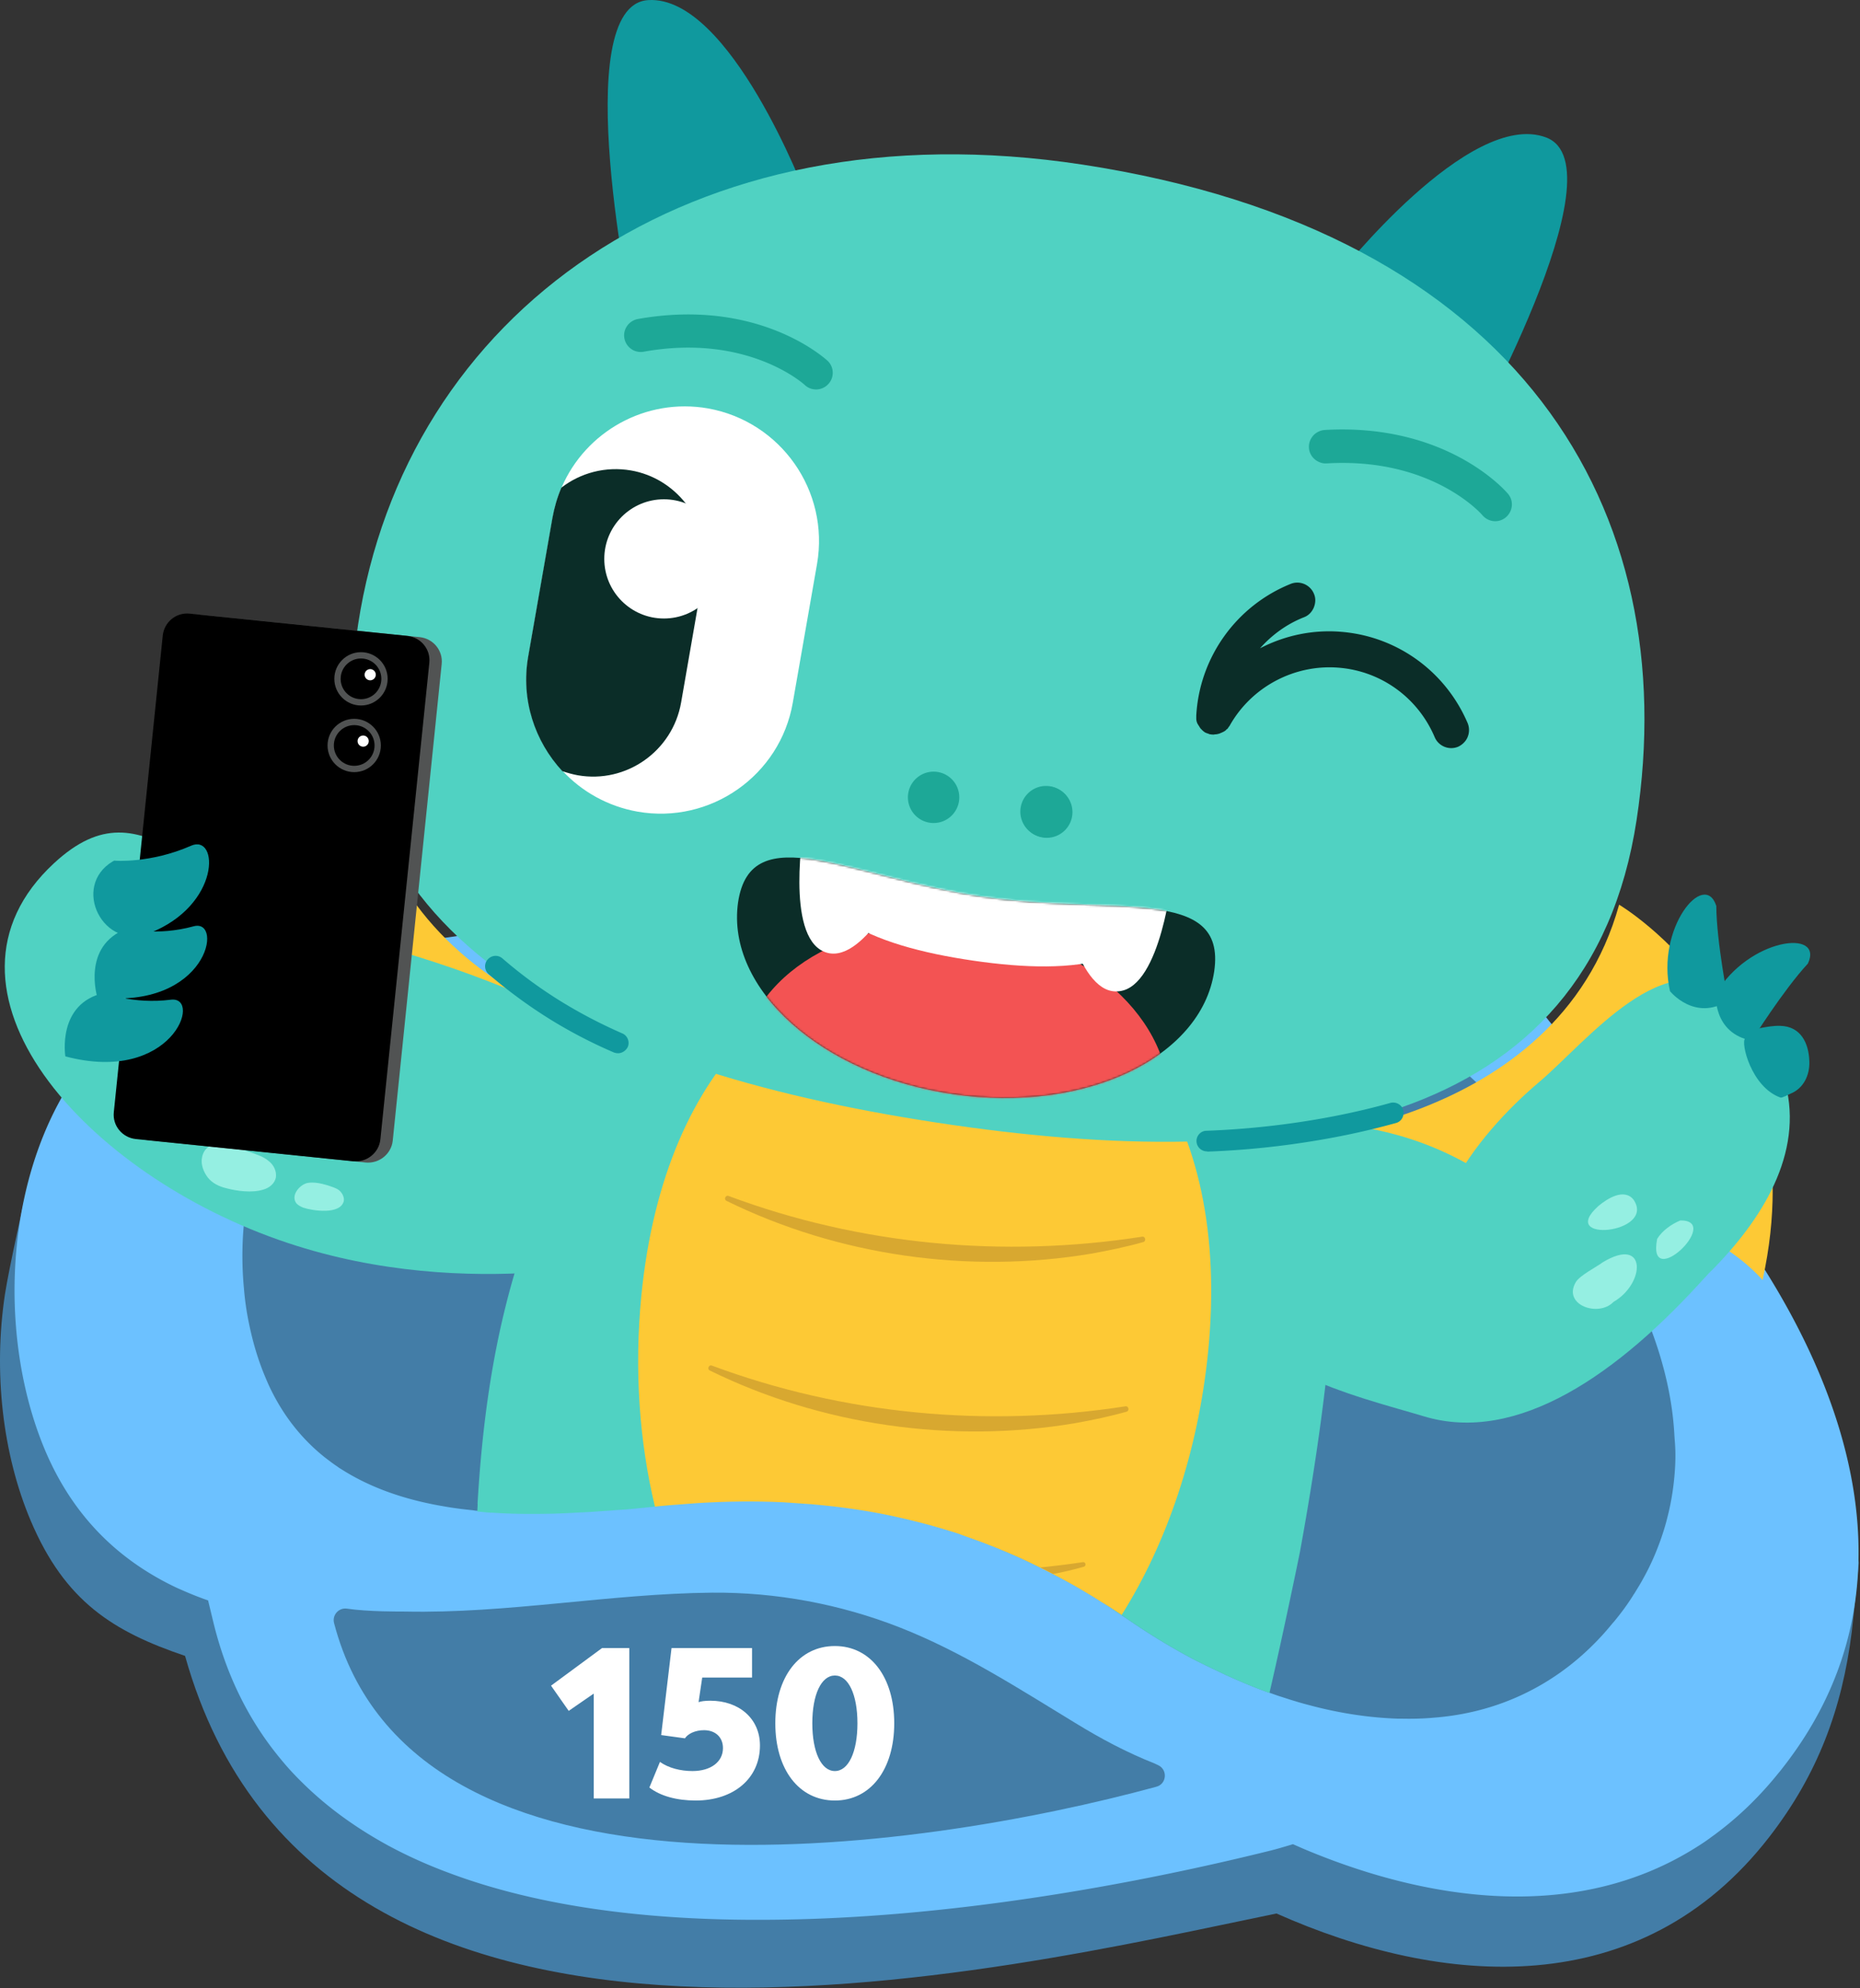
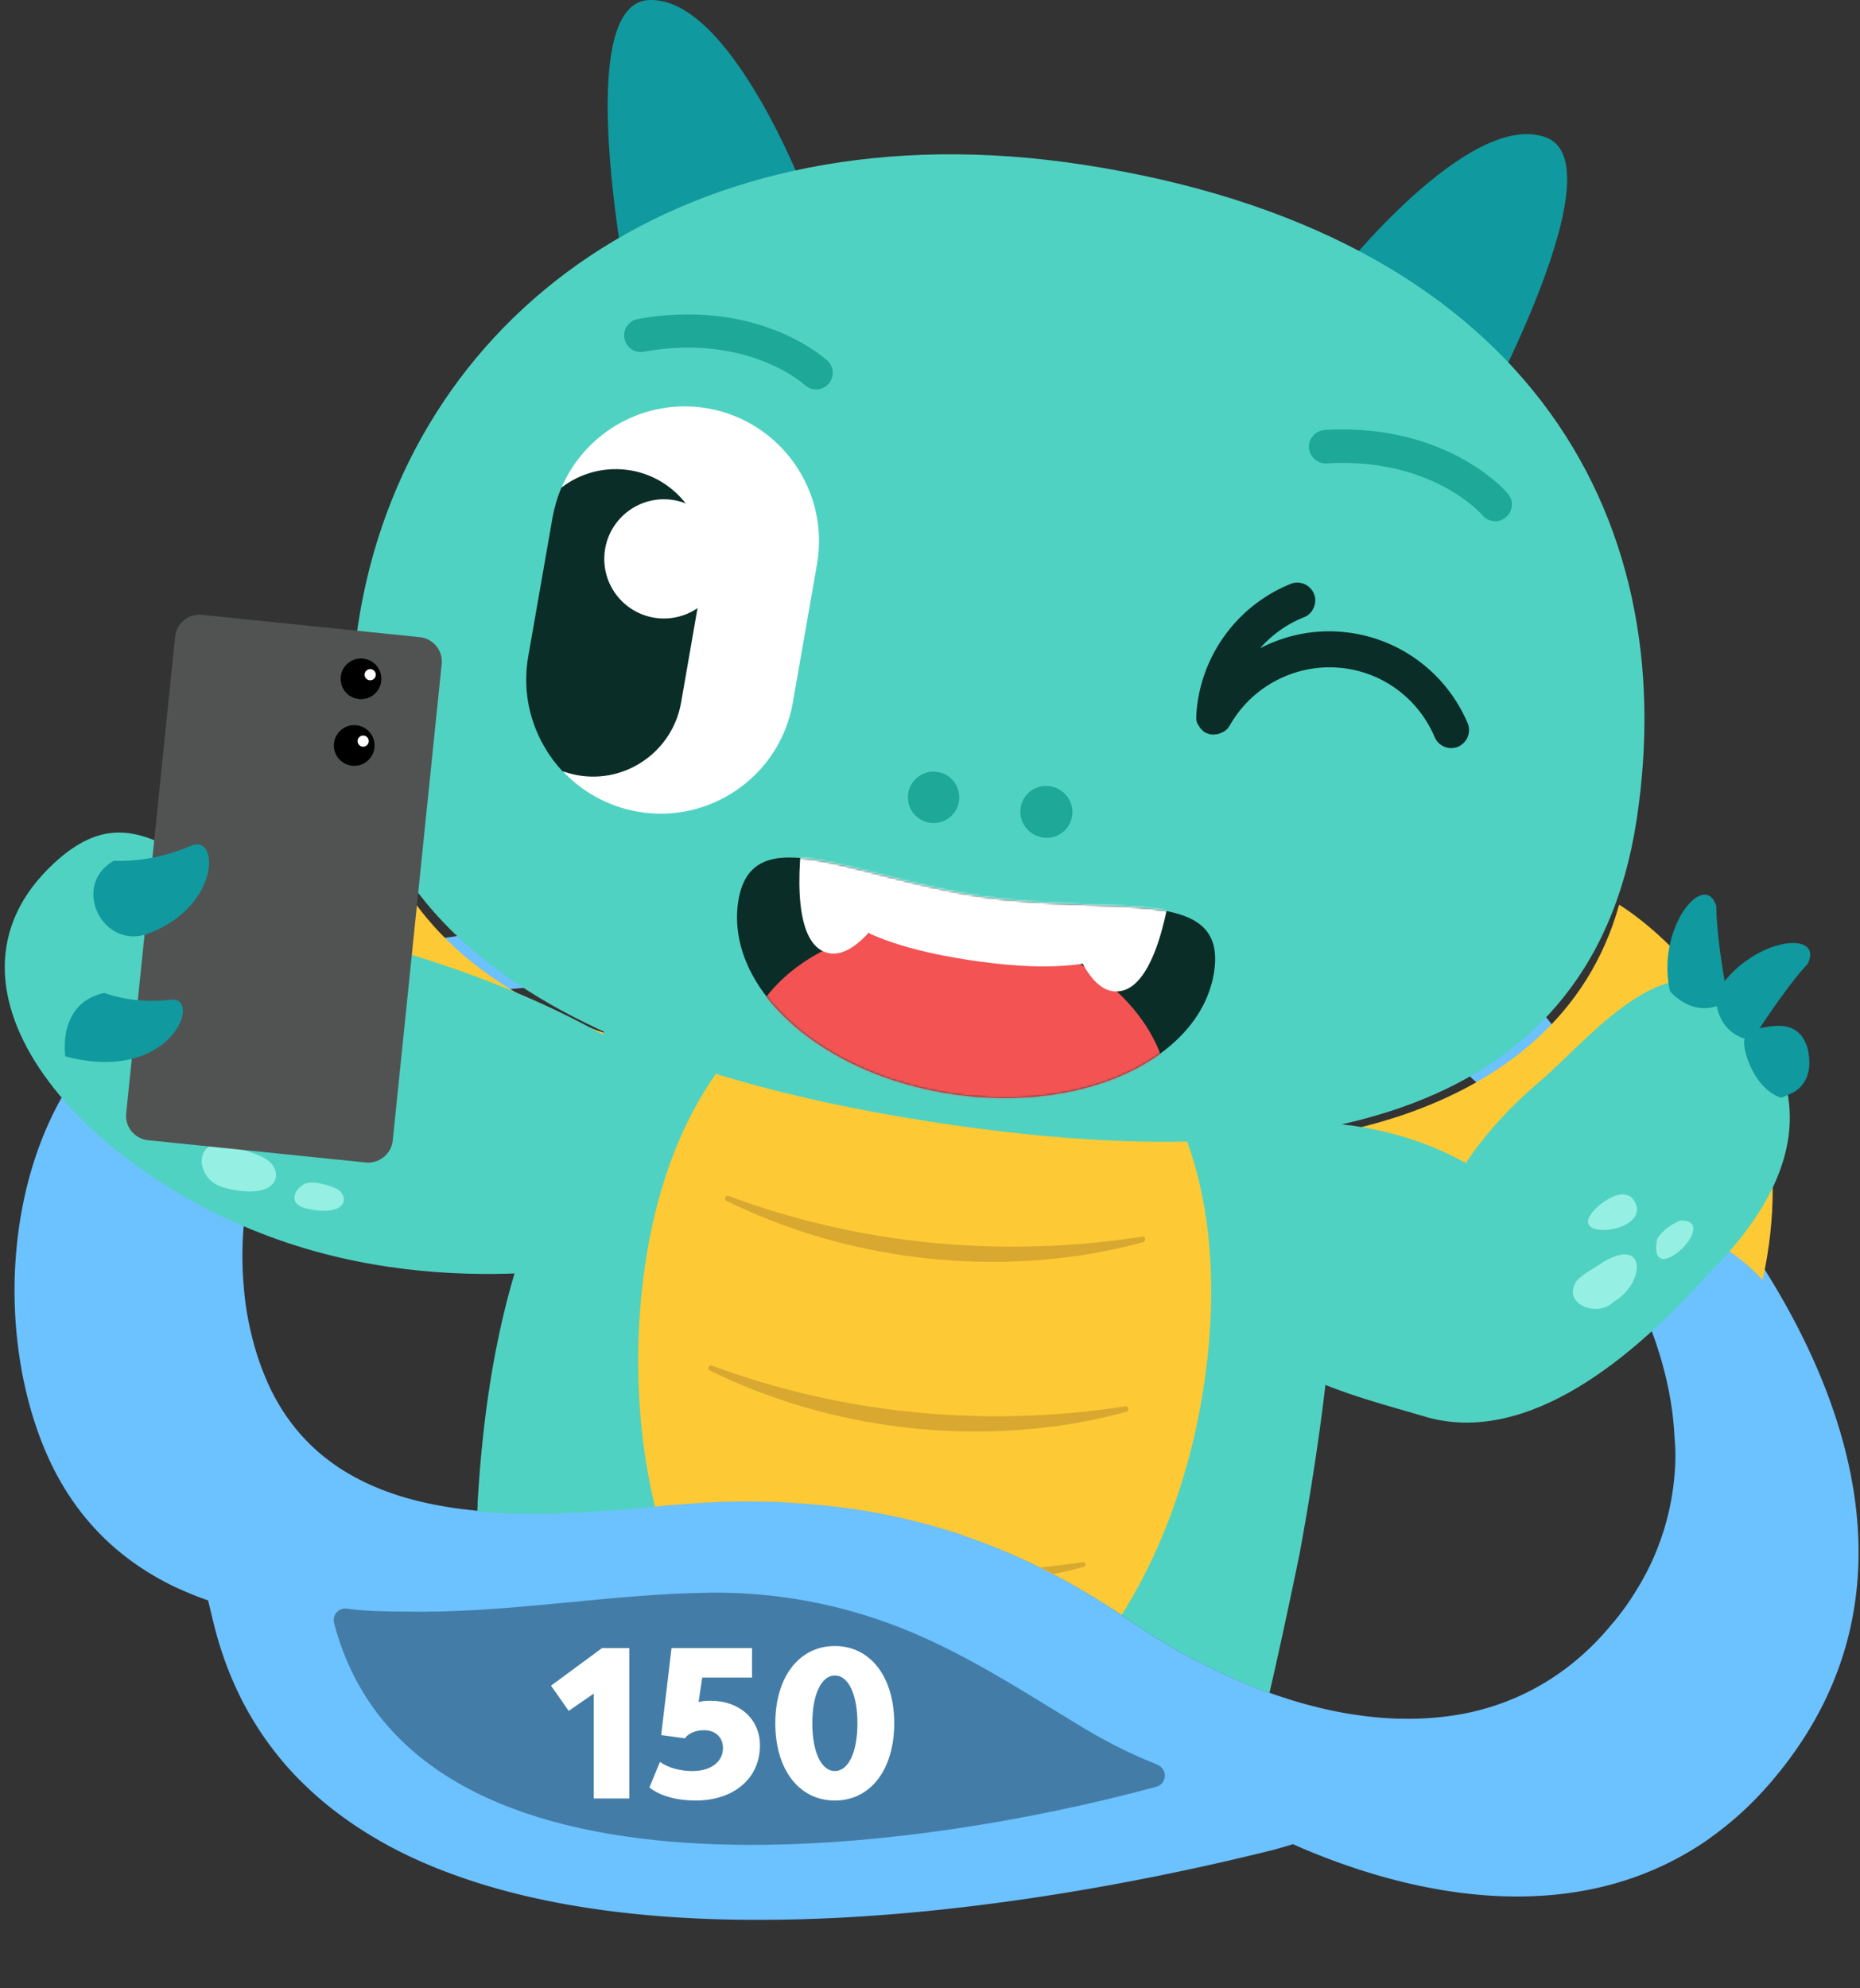
<svg xmlns="http://www.w3.org/2000/svg" width="915" height="978" fill="none">
  <rect width="100%" height="100%" fill="#333333" stroke="none" />
-   <path d="M769.326 551.97c-89.644-79.988 2.741-206.228-43.153-300.044-53.882-110.028-239.844-115.631-302.309-27.179-46.49 65.921-26.821 145.075-89.643 198.36-64.491 54.716-178.333 49.948-259.156 99.895-29.206 18.12-66.16 101.088-63.06 67.114 0 0-7.51 33.378-9.536 46.371-5.841 38.385-1.192 78.915 12.636 111.578 16.927 39.934 40.769 54.597 75.935 66.517 66.517 237.458 404.826 153.777 536.907 126.717 81.538 36.239 178.93 44.226 242.348-37.55 23.841-30.755 35.881-62.941 40.649-100.968.954-7.629 3.457-33.855 3.457-33.855-6.676-89.047-83.206-161.644-145.074-216.956z" fill="#437da7" />
+   <path d="M769.326 551.97z" fill="#437da7" />
  <path d="M848.598 596.078c-22.291-30.041-47.682-56.862-72.001-78.558-83.206-74.266-9.417-188.466-35.404-279.659-2.027-6.914-4.53-13.828-7.868-20.504-53.881-110.147-239.844-115.63-302.308-27.179-38.504 54.597-53.166 144.002-92.862 203.367-8.225 12.159-17.404 23.126-28.133 32.305-8.702 7.391-18 13.232-27.537 18-7.39 3.577-14.901 6.557-22.768 8.941-41.723 12.874-88.452 10.729-131.962 20.027-15.735 3.337-31.113 8.225-45.656 15.735C5.926 528.249-8.498 640.899 22.257 713.615c13.709 32.306 35.643 53.048 61.988 66.16a88.86 88.86 0 0 0 4.888 2.265c4.291 1.908 8.702 3.696 13.232 5.245l2.622 10.848c6.557 26.941 18.12 49.352 33.617 67.829 3.338 4.053 6.914 7.867 10.728 11.563 12.159 11.921 26.226 21.934 41.723 30.398 9.298 5.006 19.073 9.417 29.325 13.232 45.775 17.285 100.491 23.603 156.399 23.245 90.239-.358 183.817-18 248.904-34.212.357-.12.953-.239 1.788-.477 3.099-.835 8.583-2.504 8.583-2.504l4.887 2.146c63.418 26.822 135.419 36.001 193.473-.596 2.503-1.55 5.006-3.218 7.39-5.007 11.802-8.463 22.888-18.834 33.14-31.589.834-.954 1.55-1.908 2.384-2.981 68.663-88.093 31.471-192.161-28.729-273.102zm-24.556 125.524c-.477 8.345-1.669 16.689-3.815 24.915-.834 3.457-1.907 6.914-3.099 10.371-2.265 6.437-5.007 12.874-8.464 19.073-1.311 2.503-2.861 5.006-4.411 7.51-.238.477-.596.834-.834 1.311-2.384 3.815-5.126 7.629-8.106 11.325-.596.715-1.192 1.549-1.908 2.265-2.145 2.622-4.291 5.125-6.437 7.39-12.516 13.352-26.464 22.888-41.245 29.325-12.875 5.603-26.464 8.822-40.411 9.894-5.245.477-10.49.597-15.855.477h-1.907c-14.305-.476-28.848-2.741-43.153-6.556-2.265-.596-4.53-1.192-6.795-1.907l-2.384-.716-6.676-2.145-4.052-1.431h-.12c-7.271-2.622-14.424-5.603-21.457-8.821l-10.013-4.768c-1.788-.954-3.696-1.789-5.484-2.742-11.086-5.841-21.576-12.278-31.351-18.954l-4.411-2.98c-1.669-1.073-3.218-2.146-4.768-3.219-.119 0-.239-.119-.239-.238l-4.529-2.861c-2.146-1.431-4.411-2.742-6.557-4.053-5.483-3.338-10.967-6.437-16.57-9.298-.357-.239-.715-.358-1.072-.596-.716-.358-1.431-.835-2.265-1.193-1.312-.715-2.742-1.311-4.053-2.026h-.12c-8.344-4.172-16.808-7.868-25.271-11.205-2.265-.954-4.649-1.789-7.034-2.623-.476-.238-.953-.358-1.311-.477-1.43-.477-2.861-1.073-4.291-1.55-.477-.238-1.073-.357-1.55-.596-1.788-.596-3.457-1.192-5.245-1.668l-2.742-.835-4.887-1.43-3.934-1.073c-.477-.119-.835-.239-1.311-.358l-8.583-2.146c-.954-.238-1.788-.357-2.742-.596l-3.099-.715c-13.232-2.861-26.703-4.768-40.65-5.96l-13.947-.954h-.119c-9.775-.357-19.789-.477-29.921-.119l-10.848.477c-1.431.119-2.861.119-4.291.238h-.716c-.953.119-1.907.119-2.98.239-2.146.119-4.291.357-6.437.476-1.788.12-3.576.358-5.364.477-.716.119-1.431.119-2.146.239l-9.417.953c-2.385.239-4.769.477-7.272.596l-15.02 1.073-7.272.358c-3.576.238-7.152.357-10.609.477-10.133.238-20.265.238-30.279-.477h-.834c-2.265-.119-4.411-.358-6.676-.596-.715 0-1.311-.119-2.026-.239-4.768-.476-9.537-1.072-14.186-1.907-18.477-3.099-35.762-8.821-50.663-18.358-.596-.357-1.192-.715-1.788-1.192-2.145-1.43-4.172-2.98-6.198-4.53-8.703-6.914-16.451-15.616-22.65-26.106-2.384-4.053-4.53-8.225-6.437-12.874-3.576-8.345-6.318-17.405-8.225-26.822-1.192-5.603-2.027-11.444-2.504-17.285-4.768-50.067 12.756-106.094 57.935-129.578 11.444-5.96 23.603-9.775 36-12.397 19.55-4.172 39.935-5.364 59.842-7.629 4.172-.477 8.464-.954 12.636-1.669l6.914-1.073c15.616-2.623 30.755-6.795 44.822-14.543 4.172-2.265 8.344-4.888 12.278-7.868 1.669-1.192 3.219-2.503 4.768-3.815 6.199-5.245 11.921-11.324 16.928-18 15.258-19.907 25.987-45.299 35.762-71.166 11.324-29.564 21.457-59.961 36-83.803 1.908-3.099 3.815-6.079 5.961-9.06 15.02-20.98 38.861-35.166 66.159-42.318 61.63-16.212 140.068 3.576 168.916 62.345 35.524 72.359-36.715 169.87 32.663 231.261 48.517 42.915 102.279 111.817 106.094 181.195 0 .715.119 1.311.119 2.026.477 5.007.477 9.418.239 13.828z" fill="#6cc1ff" />
  <path d="M164.351 798.491c-1.073-3.934 2.265-7.749 6.318-7.152 10.371 1.549 26.583 1.43 28.49 1.43 50.663 1.073 100.73-8.821 151.274-9.298 31.351-.239 62.822 5.603 92.027 17.046 30.756 12.04 58.531 30.041 86.544 47.087 12.636 7.749 25.153 14.424 38.981 19.908.477.238 1.073.476 1.788.834 4.768 2.265 4.172 9.298-.954 10.61-117.299 31.947-365.488 68.305-404.468-80.465z" fill="#437da7" />
  <path d="M338.632 518.473l-2.861 31.352c-21.457-12.994-62.703.596-62.703.596-31.351-23.126-73.67 11.444-73.67 11.444-55.669-48.041-106.809 2.503-106.809 2.503-16.093-128.505 87.379-177.38 87.379-177.38 20.503 113.962 158.664 131.485 158.664 131.485zm287.645 42.797v31.47c22.65-10.967 62.346 6.437 62.346 6.437 33.377-20.146 72.358 18.239 72.358 18.239 59.842-42.676 106.094 12.278 106.094 12.278 27.894-126.478-70.57-184.651-70.57-184.651C765.511 556.501 626.277 561.27 626.277 561.27z" fill="#fdc935" />
  <path d="M317.651 617.892l16.45-83.921s-48.517-43.511-157.949-71.644c-79.868-20.503-103.233-80.584-149.604-37.669-66.636 61.749 15.02 153.538 115.034 186.797 90.12 30.04 176.069 6.437 176.069 6.437z" fill="#50d2c2" />
  <path d="M106.893 562.58c-3.576.596-6.675 2.384-7.51 6.794-.715 3.338.715 7.153 2.861 9.895s5.484 4.41 9.06 5.245c5.245 1.43 12.755 2.384 18.119.715 3.1-.835 5.841-3.099 6.318-6.199.358-2.861-1.073-6.079-3.695-7.987-2.384-2.026-5.484-2.98-8.345-4.053l-11.324-3.814c-1.669-.596-3.696-.716-5.484-.596zm38.862 29.324c.953 1.073 2.026 1.55 3.337 2.146 4.53 1.55 18.358 3.696 20.027-3.218.358-1.908-.834-4.173-2.384-5.365s-3.696-1.669-5.603-2.384c-3.218-.954-6.556-1.669-9.656-1.192-3.695.596-8.702 5.96-5.721 10.013zm.119-44.941c-.238-.119-.596-.119-.596-.119-3.338-.715-9.179-1.43-10.371 2.623-.358 1.907 0 3.814.834 5.602 3.457 6.795 21.219 16.689 24.199 4.411 1.788-7.868-7.987-11.205-14.066-12.517z" fill="#95efe2" />
  <g fill="#50d2c2">
    <path d="M604.582 554.949c10.013-1.549 88.928-17.165 148.889 41.365 36.596 35.643 99.061 16.57 85.59 31.709-42.676 47.564-92.504 82.73-138.756 68.663-30.636-9.298-100.611-24.556-104.425-71.047-1.431-17.881-10.729-67.59 8.702-70.69z" />
    <path d="M851.578 491.054c72.478 69.14-8.106 140.426-59.365 173.923-23.961 15.616-62.822-.477-76.65-19.192-28.61-38.266 10.49-87.26 41.722-113.604 22.888-19.312 63.061-70.809 94.293-41.127z" />
  </g>
  <path d="M775.167 630.765c1.907-3.337 10.251-7.51 13.232-9.775 21.814-13.231 21.099 10.372 5.364 19.431-7.391 7.749-25.153 1.55-18.596-9.656zm40.053-21.339c-5.245 26.703 32.305-9.179 11.444-9.059-4.411 1.788-8.941 5.006-11.444 9.059zm-28.848-16.211c-20.742 18.477 28.371 13.708 17.285-2.98-4.649-5.961-12.994-.597-17.285 2.98z" fill="#95efe2" />
  <g fill="#10999e">
    <path d="M844.306 445.639c.12 17.881 5.842 46.609 5.842 46.609-16.451 10.491-28.61-4.649-28.61-4.649-7.033-30.993 16.927-59.961 22.768-41.96z" />
    <path d="M889.367 474.009c-12.159 13.113-27.656 37.908-27.656 37.908-19.192-3.696-17.643-23.007-17.643-23.007 16.093-27.418 53.405-32.186 45.299-14.901z" />
    <path d="M890.082 522.169c.239 6.556-2.741 13.232-9.298 15.854-.834.358-4.053 2.146-4.887 1.907-14.424-5.125-19.669-27.059-17.404-29.086.476-.477 6.675-5.007 7.51-5.126 3.218-.596 6.556-1.192 9.775-1.073 10.132.239 14.066 8.583 14.304 17.524z" />
  </g>
  <path d="M639.509 763.323c-.477 2.504-8.345 40.769-15.02 69.498-7.272-2.623-14.424-5.603-21.458-8.821l-10.013-4.769c-1.788-.953-3.695-1.788-5.483-2.741-11.087-5.842-21.577-12.279-31.352-18.954l-4.411-2.98c-1.668-1.073-3.218-2.146-4.768-3.219-.119 0-.238-.119-.238-.238-.477-.358-.954-.716-1.431-.954-3.218-2.146-6.437-4.292-9.655-6.199l-6.557-4.053c-5.483-3.338-10.967-6.437-16.57-9.298-.357-.238-.715-.358-1.072-.596-.716-.358-1.431-.835-2.265-1.192a64.6 64.6 0 0 0-4.053-2.027c-8.345-4.172-16.809-7.867-25.272-11.205-2.265-.954-4.649-1.788-7.033-2.623-.477-.238-.954-.357-1.312-.476-1.43-.477-2.861-1.073-4.291-1.55-.477-.239-1.073-.358-1.55-.596-1.788-.596-3.457-1.192-5.245-1.669l-2.742-.834-4.887-1.431-3.934-1.073c-.477-.119-.834-.238-1.311-.357l-8.583-2.146c-.954-.239-1.788-.358-2.742-.596l-3.099-.715c-13.232-2.861-26.703-4.769-40.65-5.961l-13.947-.953h-.119c-13.232-.596-26.822-.477-40.888.357l-5.007.358c-.953.119-1.907.119-2.98.238-.834 0-.715 1.908.119 4.888-1.788.119-3.576.357-5.364.477-.715.119-1.43.119-2.146.238l-9.417.954c-2.384.238-4.768.476-7.272.596l-15.02 1.072-7.271.358c-3.577.239-7.153.358-10.61.477-10.132.238-20.265.238-30.278-.477h-.835c-2.265-.119-4.41-.358-6.675-.596.119-2.384.238-3.815.119-3.815 4.649-79.63 19.669-125.047 39.457-170.823l5.007-30.159c11.563-26.703 28.133-43.988 28.133-43.988l22.768-7.748c3.577-36.12 11.802 5.007 11.802 5.007l31.113 6.437 85.233 49.351 118.61 8.345 75.458-6.556c-.357.119 17.404 47.444-12.993 213.737z" fill="#50d2c2" />
  <path d="M594.329 664.861c-4.887 49.232-20.384 94.411-42.556 129.577-3.219-2.145-6.437-4.291-9.656-6.198-2.146-1.431-4.411-2.742-6.556-4.053-5.484-3.338-10.967-6.437-16.57-9.298-1.073-.596-2.146-1.193-3.219-1.669-9.656-5.007-19.43-9.418-29.325-13.232-2.265-.954-4.649-1.788-7.033-2.623-.477-.238-.953-.358-1.311-.477-1.431-.477-2.861-1.073-4.292-1.549-.476-.239-1.072-.358-1.549-.596-1.788-.596-3.457-1.192-5.245-1.669l-2.742-.835-4.888-1.43-3.933-1.073c-.477-.119-.835-.239-1.312-.358l-8.583-2.145c-.953-.239-1.788-.358-2.741-.596l-3.1-.716c-13.232-2.861-26.702-4.768-40.649-5.96l-13.947-.954h-.12c-13.231-.596-26.821-.477-40.888.358l-5.006.358c-.954.119-1.907.119-2.98.238-3.934.238-7.868.596-11.802.954-.715.119-1.43.119-2.146.238-7.629-31.709-10.251-67.233-6.675-103.829 11.563-117.3 80.107-172.969 157.114-165.34s133.274 75.696 121.71 192.877z" fill="#fdc935" />
  <path d="M561.905 608.357c1.55-.238 2.027 2.146.596 2.623-8.344 2.384-17.046 4.172-25.629 5.721-60.438 10.133-124.452 1.073-179.525-25.987-1.431-.715-.358-2.98 1.072-2.384 64.73 24.199 135.181 30.636 203.486 20.027zM553.68 691.8c1.55-.238 2.027 2.146.596 2.623-8.344 2.384-17.046 4.172-25.629 5.722-60.438 10.132-124.452 1.073-179.526-25.987-1.43-.715-.357-2.98 1.073-2.384 64.73 24.079 135.181 30.636 203.486 20.026zm-20.503 78.916c-5.007 1.431-10.014 2.623-15.14 3.577-.715-.358-1.43-.835-2.265-1.193-1.311-.715-2.741-1.43-4.053-2.026 7.034-.715 14.067-1.55 21.1-2.623 1.311-.119 1.669 1.908.358 2.265z" fill="#d8a830" />
  <path d="M396.327 95.647l-84.875 61.749S278.789 2.308 318.962.043c40.173-2.384 77.365 95.604 77.365 95.604zM658.105 135.7l62.584 84.398s77.604-138.161 39.934-152.466C722.835 53.328 658.105 135.7 658.105 135.7z" fill="#10999e" />
  <path d="M176.152 307.24C199.398 155.132 338.154 51.303 532.581 80.985c215.645 33.02 295.752 170.347 272.506 322.455S634.145 578.793 460.58 552.21c-173.804-26.464-307.792-92.743-284.428-244.97z" fill="#50d2c2" />
  <g fill="#1da897">
    <use href="#C" />
    <path d="M643.92 220.217c-.239-4.53 3.218-8.345 7.748-8.702 59.961-3.457 88.928 29.921 90.12 31.351 2.98 3.457 2.504 8.583-.953 11.563s-8.583 2.503-11.563-.954c-.239-.357-24.795-28.609-76.65-25.51-1.908.119-3.696-.477-5.245-1.55-2.027-1.43-3.338-3.695-3.457-6.198zm-336.759-53.76c-.834-4.411 2.146-8.703 6.676-9.537 59.245-10.49 91.789 19.312 93.219 20.504 3.338 3.099 3.457 8.344.358 11.563-3.099 3.337-8.345 3.457-11.563.357-.239-.238-28.014-25.51-79.153-16.331a8.2 8.2 0 0 1-5.365-.834c-2.145-1.193-3.695-3.219-4.172-5.722z" />
    <use href="#C" x="-55.669" y="-7.272" />
    <use href="#C" x="-0.358" y="-0.239" />
  </g>
-   <path d="M593.733 566.394c-2.742 0-5.007-2.146-5.126-4.887-.119-2.861 2.146-5.245 4.888-5.245 22.292-.835 44.583-3.457 66.279-7.868 8.106-1.669 16.212-3.576 24.199-5.841 2.741-.715 5.602.834 6.318 3.576s-.835 5.603-3.577 6.318c-8.225 2.265-16.569 4.291-24.795 5.96-22.291 4.53-45.06 7.272-67.947 8.106-.12-.119-.12-.119-.239-.119zm-289.672-48.279c-.715 0-1.311-.119-2.027-.358a238.76 238.76 0 0 1-29.086-14.9c-11.444-6.914-22.411-14.901-32.544-23.603-2.145-1.908-2.384-5.126-.476-7.272s5.125-2.384 7.271-.477c9.656 8.345 20.146 15.974 31.113 22.53 8.941 5.365 18.239 10.133 27.775 14.305 2.623 1.073 3.815 4.172 2.742 6.676-.954 1.907-2.861 3.099-4.768 3.099z" fill="#10999e" />
  <path d="M401.93 277.437l-11.92 68.186c-6.199 35.881-40.53 59.961-76.412 53.643-14.662-2.622-27.417-9.894-36.835-20.027-13.589-14.662-20.503-35.166-16.808-56.384l11.921-68.187c.954-5.245 2.384-10.132 4.411-14.901 11.801-27.417 41.245-44.225 72-38.861 35.882 6.437 59.842 40.65 53.643 76.531z" fill="#fff" />
  <path d="M346.142 282.205l-2.981 16.808-8.106 46.61c-4.172 23.842-26.94 39.935-50.782 35.762-2.622-.477-5.126-1.192-7.629-2.026-13.59-14.663-20.504-35.166-16.808-56.385l11.921-68.186c.953-5.245 2.384-10.133 4.41-14.901 9.417-7.272 21.696-10.61 34.212-8.464 11.087 1.907 20.504 7.987 26.941 16.212 7.51 9.418 11.086 21.934 8.822 34.57z" fill="#0b2d28" />
  <path d="M326.592 304.259c16.195 0 29.324-13.129 29.324-29.325s-13.129-29.325-29.324-29.325-29.325 13.13-29.325 29.325 13.129 29.325 29.325 29.325z" fill="#fff" />
  <path d="M43.356 419.889c4.768-.954 16.331 1.668 23.484 5.006 21.576 10.014 10.729 90.955-25.749 107.525-2.98 1.311-5.841-2.146-12.874-7.033-20.742-13.948-23.484-34.69-24.199-43.392-.834-10.251-.596-32.901 14.305-47.206 2.742-2.622 11.325-11.92 25.033-14.9z" fill="#50d2c2" />
  <path d="M363.069 443.969c-5.961 42.676 41.364 84.875 105.974 94.293s121.949-17.881 128.267-60.438c6.199-42.557-49.59-27.298-114.2-36.716-64.61-9.536-113.724-39.696-120.041 2.861z" fill="#0b2d28" />
  <mask id="A" maskUnits="userSpaceOnUse" x="362" y="421" width="236" height="120">
    <path d="M363.065 443.967c-5.96 42.676 41.365 84.876 105.975 94.293s121.948-17.881 128.266-60.438c6.199-42.557-49.59-27.298-114.2-36.716-64.61-9.536-113.723-39.696-120.041 2.861z" fill="#fff" />
  </mask>
  <g mask="url(#A)">
    <path d="M574.3 548.988c6.318-42.795-35.643-84.279-93.697-92.385-57.696-8.583-109.55 19.55-115.868 62.107-6.318 42.795 44.106 26.821 101.802 35.166 58.054 8.463 101.564 37.669 107.763-4.888z" fill="#f35353" />
    <path d="M394.536 405.701c-6.318 42.795 33.616 59.484 84.279 66.875s93.339 2.384 99.538-40.173c5.96-42.676-34.69-49.59-85.591-57.1s-92.027-12.159-98.226 30.398z" fill="#fff" />
    <path d="M576.684 430.615l-54.835 10.49s8.583 49.352 28.848 46.491c20.503-2.384 25.987-56.981 25.987-56.981zm-181.195-24.437l49.948 24.795s-21.219 45.179-40.053 37.192c-19.193-7.987-9.895-61.987-9.895-61.987z" fill="#fff" />
  </g>
  <path d="M597.071 361.359h-.476c-.12 0-.12-.12-.239 0-.358 0-.596-.12-.954-.12-.238 0-.476-.119-.834-.238-.238-.119-.477-.238-.715-.238-.239-.12-.596-.239-.835-.358-.119 0-.119-.119-.238-.119-.239-.119-.358-.239-.477-.358-.238-.119-.477-.357-.715-.596-.239-.119-.358-.357-.596-.596s-.477-.358-.596-.715c-.239-.239-.358-.477-.477-.715s-.358-.477-.477-.716-.238-.476-.358-.596c-.119-.238-.238-.596-.357-.953-.119-.239-.119-.477-.119-.596-.12-.358-.12-.716-.12-.954v-.715-.715c1.55-28.729 19.789-54.12 46.491-64.849 4.53-1.788 9.656.477 11.444 5.007.954 2.265.715 4.768-.239 6.914-.953 2.026-2.503 3.695-4.768 4.53-8.463 3.337-15.735 8.702-21.576 15.258 12.159-6.318 25.987-9.298 40.053-8.106 27.537 2.265 51.259 19.55 62.107 44.941.954 2.384.834 4.887-.119 7.033-.835 1.907-2.504 3.576-4.53 4.53-4.53 1.907-9.656-.238-11.563-4.649-8.225-19.431-26.345-32.544-47.206-34.212-21.815-1.789-42.914 9.417-53.643 28.49-.119.238-.238.358-.358.477-.119.238-.357.477-.477.715s-.357.477-.596.596-.357.358-.596.596c-.238.119-.476.358-.715.477l-.715.358a5.82 5.82 0 0 1-.834.357c-.239.119-.477.239-.835.358-.238.119-.596.119-.834.238-.239 0-.596.119-.835.119s-.596 0-.953.12h-.12z" fill="#0b2d28" />
  <path d="M179.967 571.877L72.801 560.91c-6.556-.715-11.444-6.556-10.729-13.232l24.08-234.479c.715-6.557 6.556-11.444 13.232-10.729l107.167 10.967c6.556.715 11.443 6.556 10.728 13.232l-24.08 234.48c-.715 6.556-6.675 11.324-13.232 10.728z" fill="#515353" />
-   <path d="M173.888 571.282L66.721 560.315c-6.556-.716-11.444-6.557-10.729-13.232l24.08-234.48c.715-6.557 6.556-11.444 13.232-10.729l107.167 10.967c6.556.716 11.444 6.557 10.729 13.232l-24.08 234.48c-.715 6.556-6.676 11.325-13.232 10.729z" fill="#000" />
  <use href="#D" fill="#515353" />
  <path d="M174.246 376.734c5.53 0 10.013-4.483 10.013-10.014s-4.483-10.013-10.013-10.013-10.014 4.483-10.014 10.013 4.484 10.014 10.014 10.014z" fill="#000" />
  <path d="M178.656 367.318a2.74 2.74 0 0 0 2.742-2.741c0-1.515-1.228-2.742-2.742-2.742s-2.742 1.227-2.742 2.742a2.74 2.74 0 0 0 2.742 2.741z" fill="#fff" />
  <use href="#D" x="3.338" y="-32.782" fill="#515353" />
  <path d="M177.584 343.953c5.53 0 10.013-4.484 10.013-10.014s-4.483-10.013-10.013-10.013-10.013 4.483-10.013 10.013 4.483 10.014 10.013 10.014z" fill="#000" />
  <path d="M182.114 334.654a2.74 2.74 0 0 0 0-5.483 2.74 2.74 0 1 0 0 5.483z" fill="#fff" />
  <g fill="#10999e">
-     <path d="M95.33 455.651c14.901-3.933 6.795 41.246-47.444 34.928 0 0-7.868-25.272 14.424-33.736 0 0 14.901 3.815 33.02-1.192z" />
    <path d="M84.125 491.77c15.616-1.788.596 41.842-51.974 27.895 0 0-4.291-25.987 19.073-31.232 0 0 14.186 5.722 32.901 3.337zm9.775-75.695c13.828-6.199 14.901 29.205-20.504 43.033-22.53 8.822-38.623-23.006-17.881-35.404.238 0 .477-.358.834-.358-.119.12 17.762 1.431 37.55-7.271z" />
  </g>
  <path d="M292.071 884.729v-51.6l-12.3 8.5-8.7-12.4 25.1-18.5h13.4v74h-17.5zm50.182 1c-9.3 0-17.4-2.2-22.8-6.4l5.2-12.6c4.2 3 10.1 4.5 16 4.5 9 0 15-4.5 15-11.3 0-5.3-3.7-8.8-9.3-8.8-4.3 0-7.9 1.7-9.4 4l-11.7-1.6 5.1-42.8h39.6v14.5h-24.5l-1.8 12.1c1.2-.4 3-.7 5.8-.7 14.1 0 24.4 8.8 24.4 22 0 16.3-13 27.1-31.6 27.1zm68.452 0c-17.6 0-29.3-15.2-29.3-38s11.7-38 29.3-38c17.5 0 29.2 15.2 29.2 38s-11.7 38-29.2 38zm0-14.5c6.7 0 11.1-9.4 11.1-23.5s-4.4-23.5-11.1-23.5-11.1 9.4-11.1 23.5 4.4 23.5 11.1 23.5z" fill="#fff" />
  <defs>
    <path id="C" d="M514.938 412.141a12.64 12.64 0 0 0 12.636-12.636 12.64 12.64 0 0 0-12.636-12.636 12.64 12.64 0 0 0-12.636 12.636 12.64 12.64 0 0 0 12.636 12.636z" />
    <path id="D" d="M174.246 379.835c7.242 0 13.112-5.871 13.112-13.113s-5.87-13.113-13.112-13.113-13.113 5.871-13.113 13.113 5.871 13.113 13.113 13.113z" />
  </defs>
</svg>